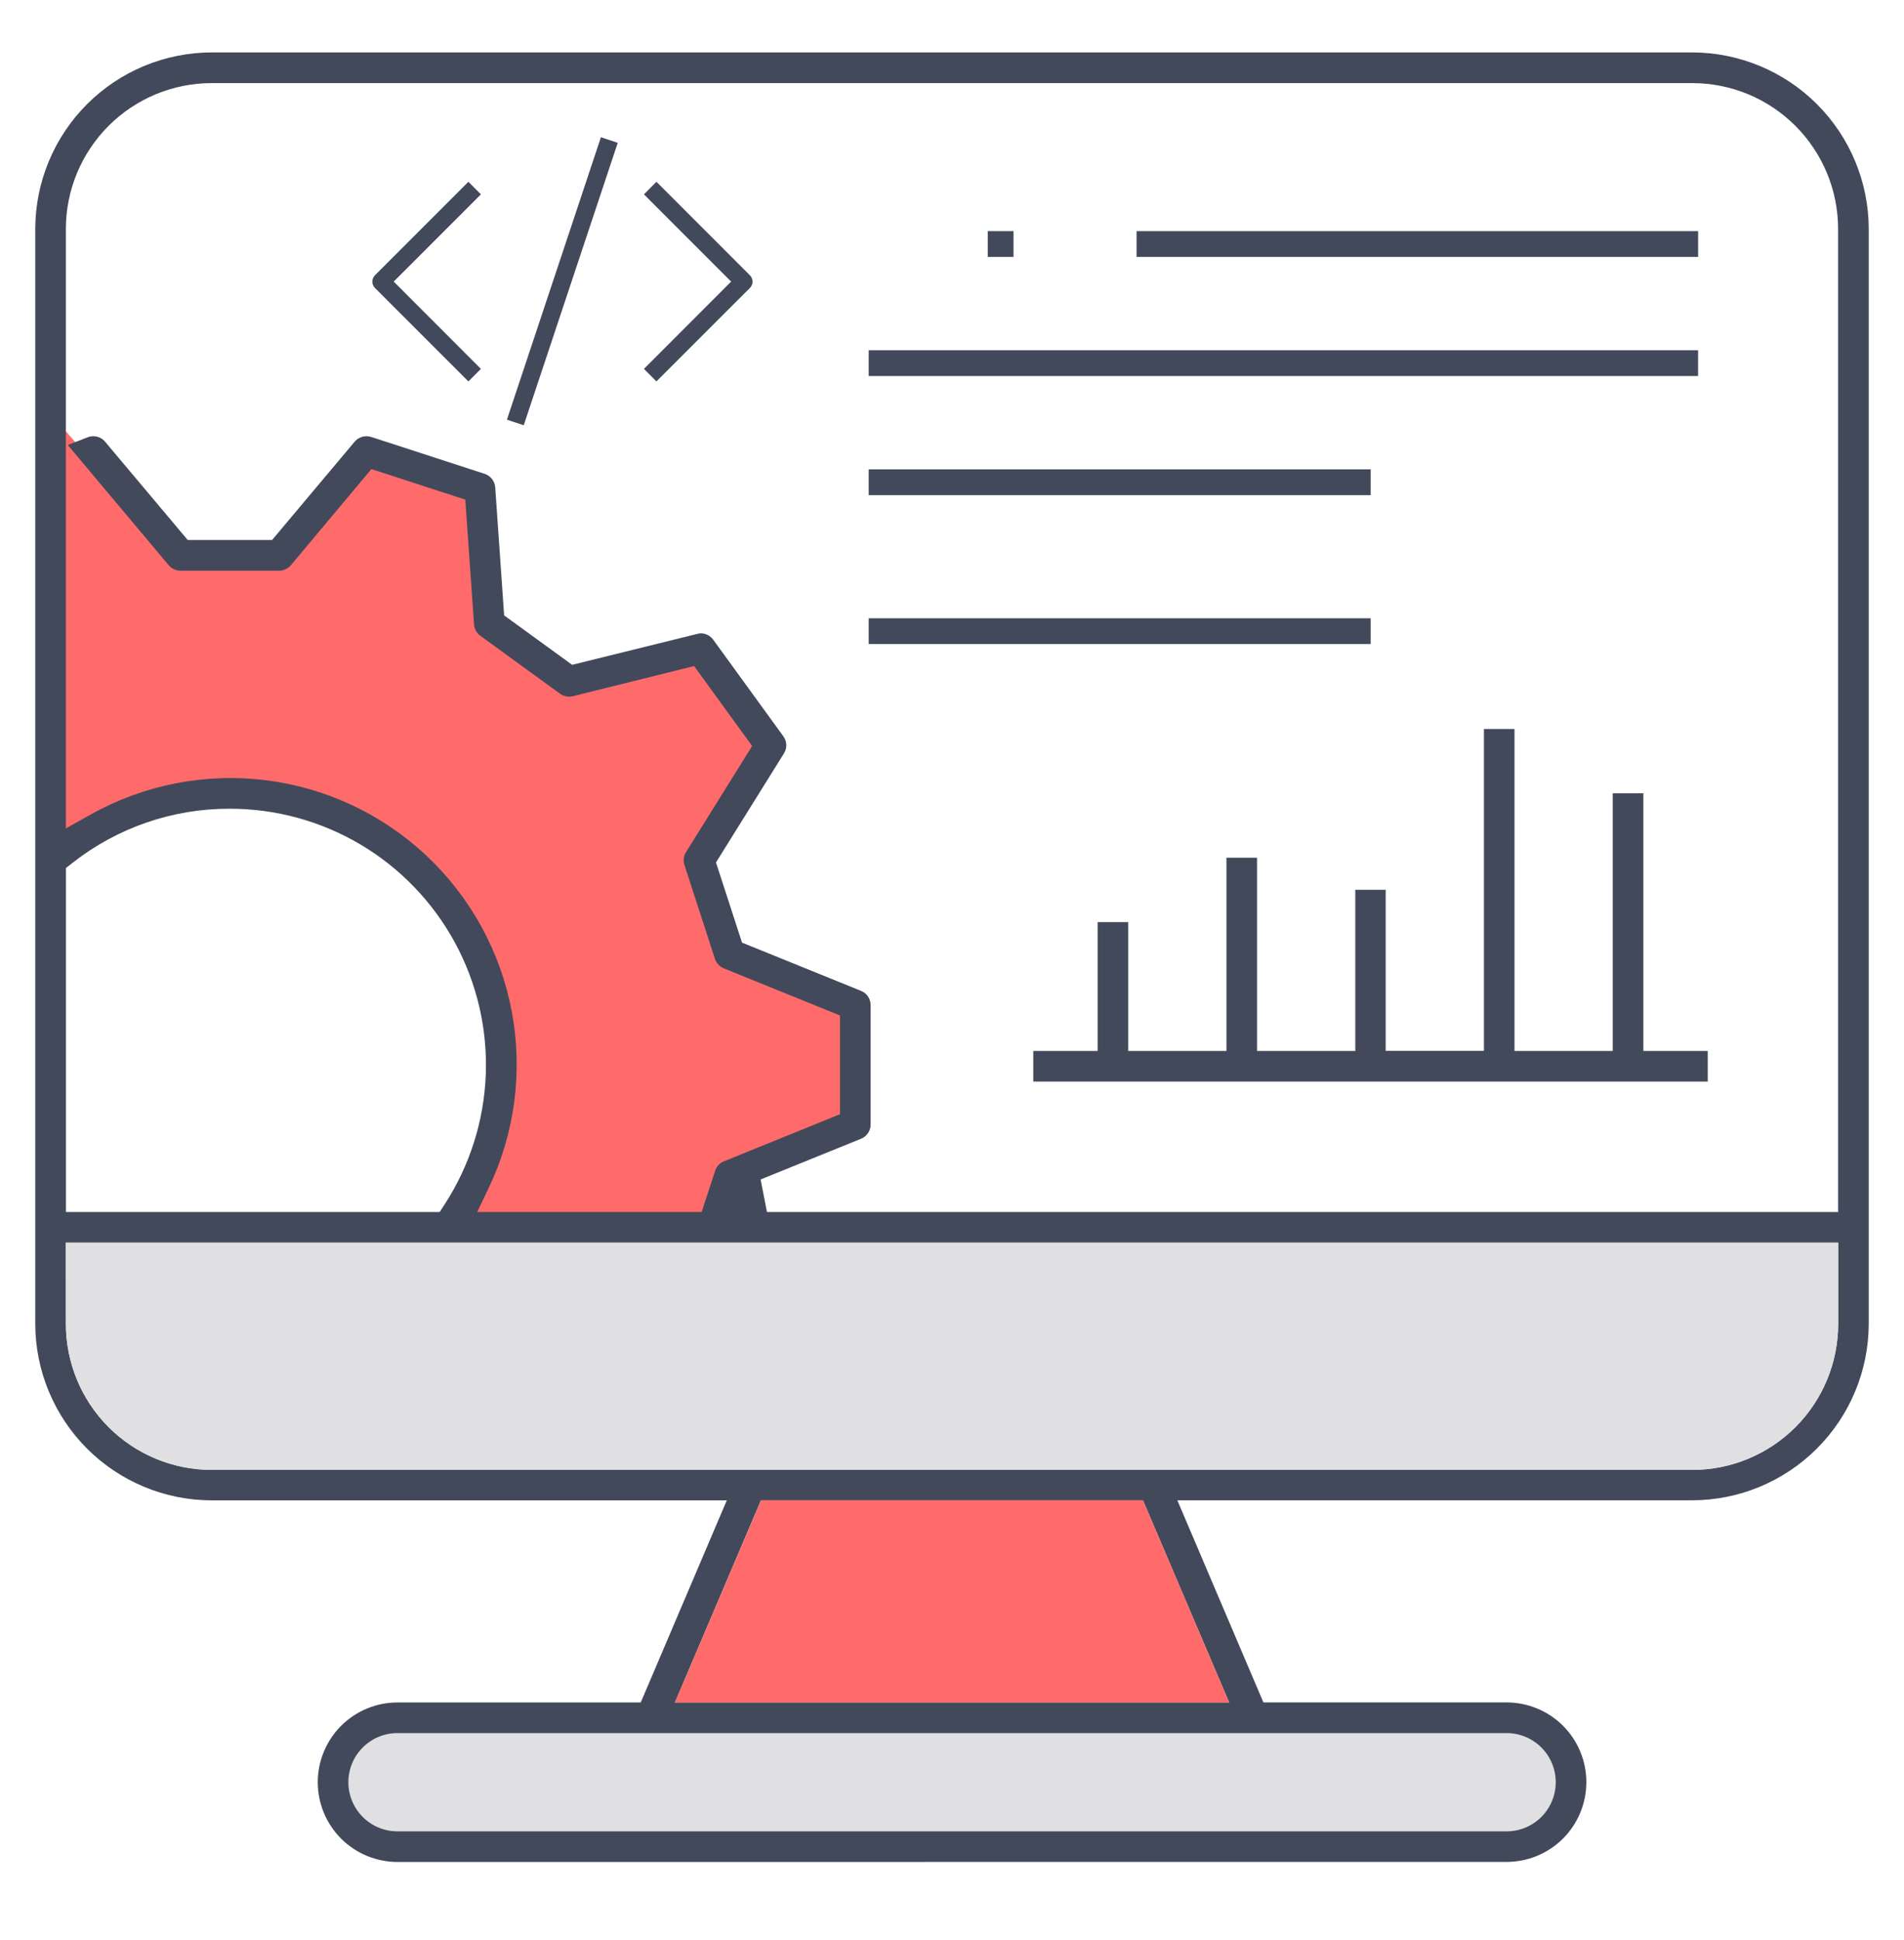
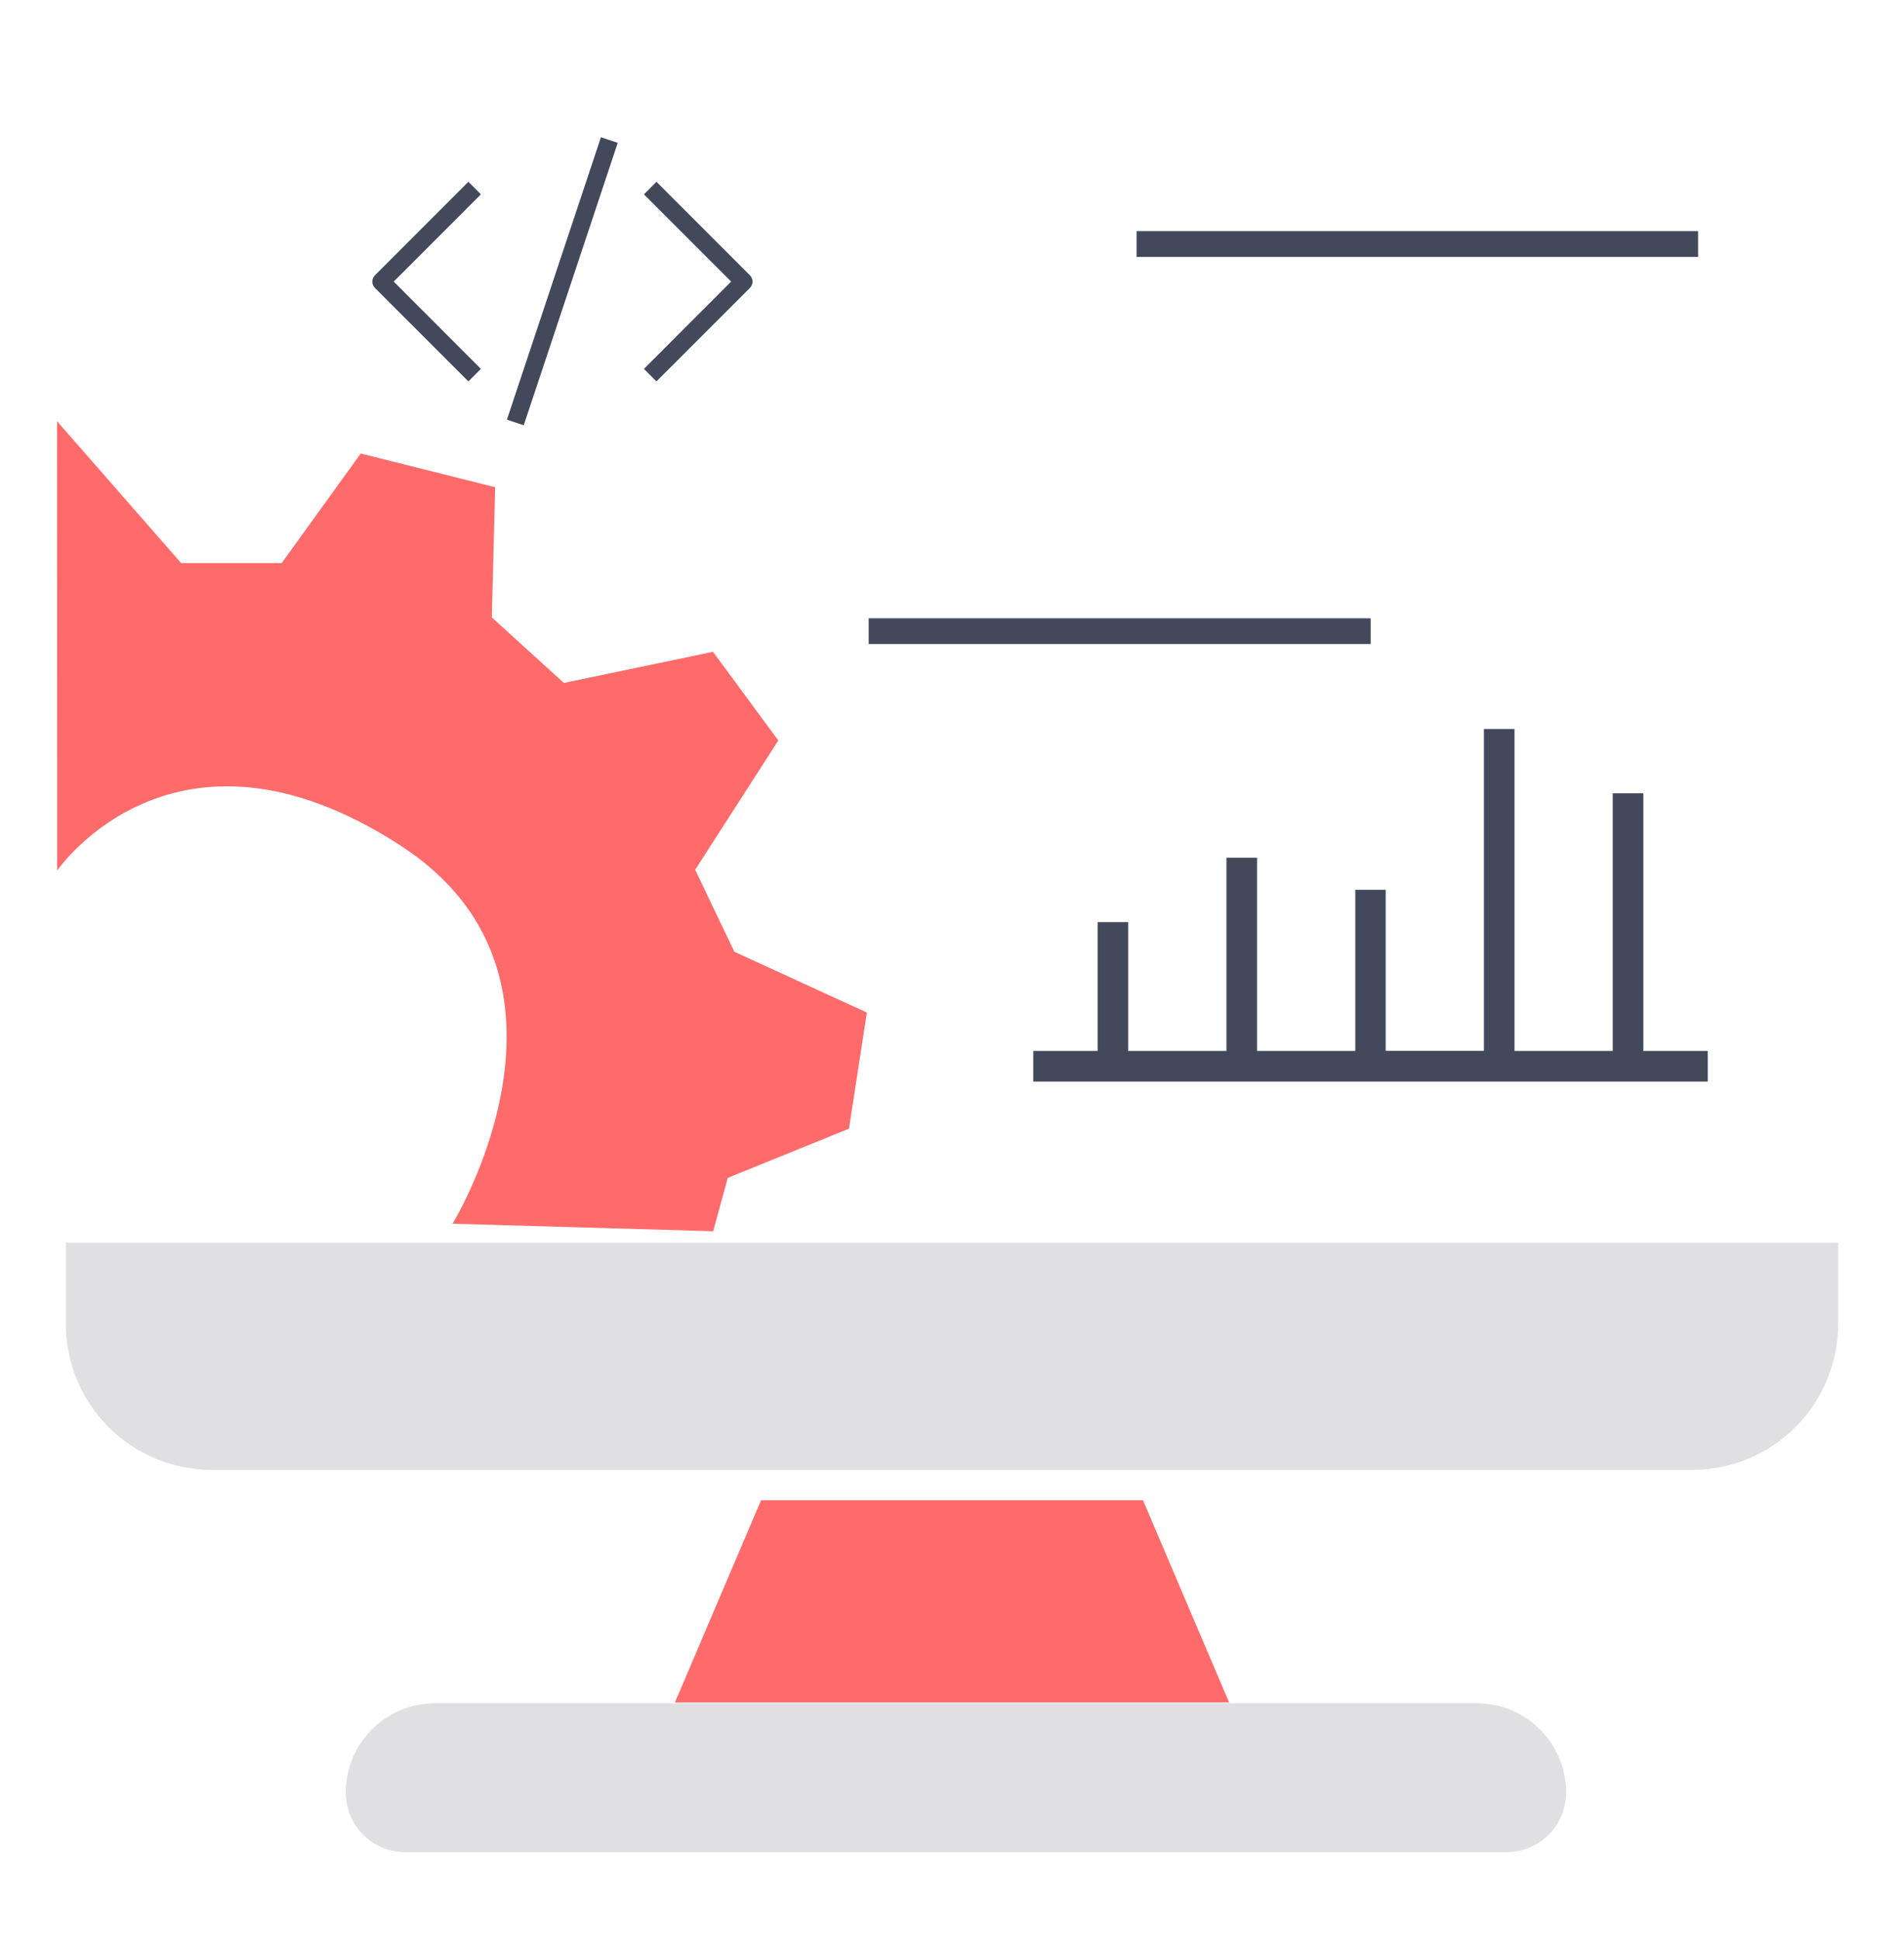
<svg xmlns="http://www.w3.org/2000/svg" width="54" height="55" viewBox="0 0 54 55" fill="none">
  <path d="M9.806 50.815C9.806 50.143 10.072 49.499 10.547 49.024C11.022 48.549 11.666 48.282 12.338 48.282H41.885C42.556 48.282 43.2 48.549 43.675 49.024C44.15 49.499 44.417 50.143 44.417 50.815C44.417 51.263 44.239 51.692 43.923 52.009C43.606 52.325 43.177 52.503 42.729 52.503H11.494C11.046 52.503 10.617 52.325 10.3 52.009C9.984 51.692 9.806 51.263 9.806 50.815Z" fill="#E0E0E2" />
  <path d="M1.622 24.678C1.622 24.678 4.939 19.824 11.342 23.957C17.131 27.693 12.836 34.689 12.836 34.689L20.226 34.902L20.641 33.389L24.078 31.995L24.585 28.703L20.828 26.98L19.716 24.655L22.074 20.991L20.222 18.477L15.992 19.359L13.948 17.502L14.044 13.811L10.231 12.856L7.988 15.963H5.138L1.618 11.941L1.622 24.678Z" fill="#FF6B6B" />
  <path d="M10.632 8.161C10.586 8.113 10.56 8.049 10.56 7.983C10.56 7.916 10.586 7.853 10.632 7.805L13.284 5.153L13.639 5.509L11.166 7.982L13.639 10.457L13.284 10.812L10.632 8.161Z" fill="#42495B" />
  <path d="M18.263 10.457L20.736 7.982L18.263 5.509L18.618 5.153L21.27 7.805C21.316 7.853 21.343 7.916 21.343 7.983C21.343 8.049 21.316 8.113 21.27 8.161L18.617 10.812L18.263 10.457Z" fill="#42495B" />
  <path d="M17.043 3.89L14.377 11.896L14.854 12.055L17.52 4.049L17.043 3.89Z" fill="#42495B" />
-   <path d="M11.273 52.782C10.976 52.782 10.682 52.723 10.408 52.61C10.133 52.496 9.884 52.33 9.674 52.12C9.464 51.91 9.298 51.66 9.184 51.386C9.071 51.112 9.012 50.818 9.012 50.521C9.012 50.224 9.071 49.93 9.184 49.656C9.298 49.382 9.464 49.132 9.674 48.922C9.884 48.712 10.133 48.546 10.408 48.432C10.682 48.319 10.976 48.26 11.273 48.26H18.172L20.613 42.531H5.999C4.674 42.528 3.404 42 2.467 41.063C1.531 40.126 1.003 38.856 1 37.531V6.487C1.003 5.161 1.531 3.891 2.468 2.954C3.405 2.017 4.675 1.489 6 1.486H48C49.325 1.49 50.595 2.017 51.532 2.954C52.469 3.891 52.997 5.161 53 6.487V37.531C52.996 38.856 52.467 40.127 51.529 41.063C50.591 42 49.321 42.527 47.995 42.529H33.391L35.832 48.259H42.73C43.33 48.259 43.905 48.497 44.329 48.921C44.753 49.345 44.991 49.92 44.991 50.519C44.991 51.119 44.753 51.694 44.329 52.118C43.905 52.542 43.33 52.78 42.73 52.78L11.273 52.782ZM11.273 49.128C10.903 49.128 10.549 49.275 10.288 49.536C10.027 49.797 9.88 50.152 9.88 50.521C9.88 50.89 10.027 51.245 10.288 51.506C10.549 51.767 10.903 51.914 11.273 51.914H42.73C43.099 51.914 43.453 51.767 43.715 51.506C43.976 51.245 44.123 50.89 44.123 50.521C44.123 50.152 43.976 49.797 43.715 49.536C43.453 49.275 43.099 49.128 42.73 49.128H11.273ZM19.142 48.26H34.86L32.416 42.529H21.582L19.142 48.26ZM1.87 37.531C1.87 38.627 2.305 39.678 3.079 40.454C3.854 41.229 4.905 41.666 6.001 41.667H48.002C49.098 41.666 50.149 41.229 50.923 40.454C51.698 39.678 52.133 38.627 52.133 37.531V35.226H1.868L1.87 37.531ZM19.875 17.953C19.944 17.953 20.012 17.97 20.073 18.001C20.134 18.032 20.187 18.077 20.227 18.133L22.217 20.872C22.268 20.942 22.297 21.025 22.3 21.112C22.303 21.198 22.28 21.284 22.234 21.357L20.306 24.448L21.045 26.721L24.422 28.089C24.502 28.122 24.571 28.177 24.619 28.249C24.667 28.32 24.692 28.405 24.692 28.491V31.878C24.692 31.964 24.667 32.049 24.619 32.12C24.571 32.192 24.502 32.248 24.422 32.28L21.572 33.435L21.752 34.357H52.131V6.487C52.13 5.391 51.694 4.342 50.919 3.567C50.145 2.793 49.095 2.357 48 2.356H5.999C4.904 2.357 3.854 2.793 3.08 3.567C2.305 4.342 1.869 5.391 1.868 6.487V23.483L2.58 23.085C4.085 22.245 5.817 21.906 7.527 22.116C9.237 22.327 10.836 23.075 12.092 24.254C13.348 25.433 14.197 26.981 14.514 28.675C14.833 30.368 14.604 32.118 13.861 33.673L13.534 34.357H19.9L20.282 33.19C20.301 33.129 20.333 33.074 20.376 33.027C20.419 32.981 20.471 32.944 20.53 32.921L23.823 31.585V28.786L20.53 27.451C20.471 27.427 20.418 27.391 20.374 27.345C20.33 27.299 20.297 27.243 20.277 27.183L19.413 24.523C19.392 24.463 19.386 24.399 19.393 24.336C19.4 24.272 19.421 24.211 19.455 24.157L21.332 21.147L19.686 18.881L16.245 19.736C16.211 19.744 16.176 19.748 16.14 19.749C16.047 19.749 15.957 19.719 15.882 19.664L13.622 18.022C13.571 17.985 13.529 17.937 13.498 17.881C13.468 17.826 13.449 17.765 13.445 17.702L13.196 14.163L10.533 13.297L8.25 16.022C8.209 16.07 8.158 16.11 8.1 16.136C8.043 16.163 7.98 16.177 7.916 16.177H5.121C5.057 16.178 4.993 16.164 4.935 16.137C4.877 16.11 4.825 16.071 4.784 16.022L1.922 12.614L2.513 12.386C2.555 12.372 2.599 12.365 2.644 12.366C2.708 12.365 2.771 12.379 2.83 12.406C2.888 12.433 2.94 12.473 2.981 12.522L5.323 15.307H7.717L10.057 12.522C10.099 12.473 10.15 12.433 10.209 12.406C10.267 12.38 10.331 12.366 10.395 12.366C10.441 12.367 10.486 12.374 10.53 12.387L13.745 13.432C13.828 13.459 13.9 13.51 13.954 13.578C14.007 13.646 14.039 13.729 14.045 13.815L14.298 17.445L16.227 18.846L19.764 17.972C19.799 17.961 19.836 17.955 19.873 17.953H19.875ZM6.515 22.925C4.898 22.921 3.326 23.462 2.054 24.462L1.87 24.606V34.357H12.469L12.611 34.14C13.323 33.043 13.726 31.775 13.777 30.469C13.828 29.163 13.525 27.867 12.901 26.718C12.276 25.57 11.354 24.611 10.23 23.943C9.106 23.276 7.822 22.924 6.515 22.925Z" fill="#42495B" />
-   <path d="M48.16 9.928H24.637V10.659H48.16V9.928Z" fill="#42495B" />
-   <path d="M38.874 13.305H24.637V14.036H38.874V13.305Z" fill="#42495B" />
+   <path d="M48.16 9.928V10.659H48.16V9.928Z" fill="#42495B" />
  <path d="M38.874 17.527H24.637V18.257H38.874V17.527Z" fill="#42495B" />
  <path d="M48.161 6.552H32.235V7.283H48.161V6.552Z" fill="#42495B" />
-   <path d="M28.744 6.552H28.014V7.283H28.744V6.552Z" fill="#42495B" />
  <path d="M29.305 30.66V29.792H31.131V26.14H31.998V29.792H34.784V24.314H35.652V29.792H38.438V25.223H39.3V29.789H42.086V20.665H42.953V29.792H45.739V22.488H46.608V29.792H48.434V30.66H29.305Z" fill="#42495B" />
  <path d="M19.142 48.26H34.859L32.417 42.529H21.584L19.142 48.26Z" fill="#FF6B6B" />
  <path d="M1.868 37.531C1.868 38.627 2.303 39.678 3.078 40.454C3.853 41.23 4.903 41.666 6 41.667H48C49.096 41.666 50.147 41.23 50.922 40.454C51.697 39.678 52.132 38.627 52.132 37.531V35.226H1.868V37.531Z" fill="#E0E0E2" />
</svg>